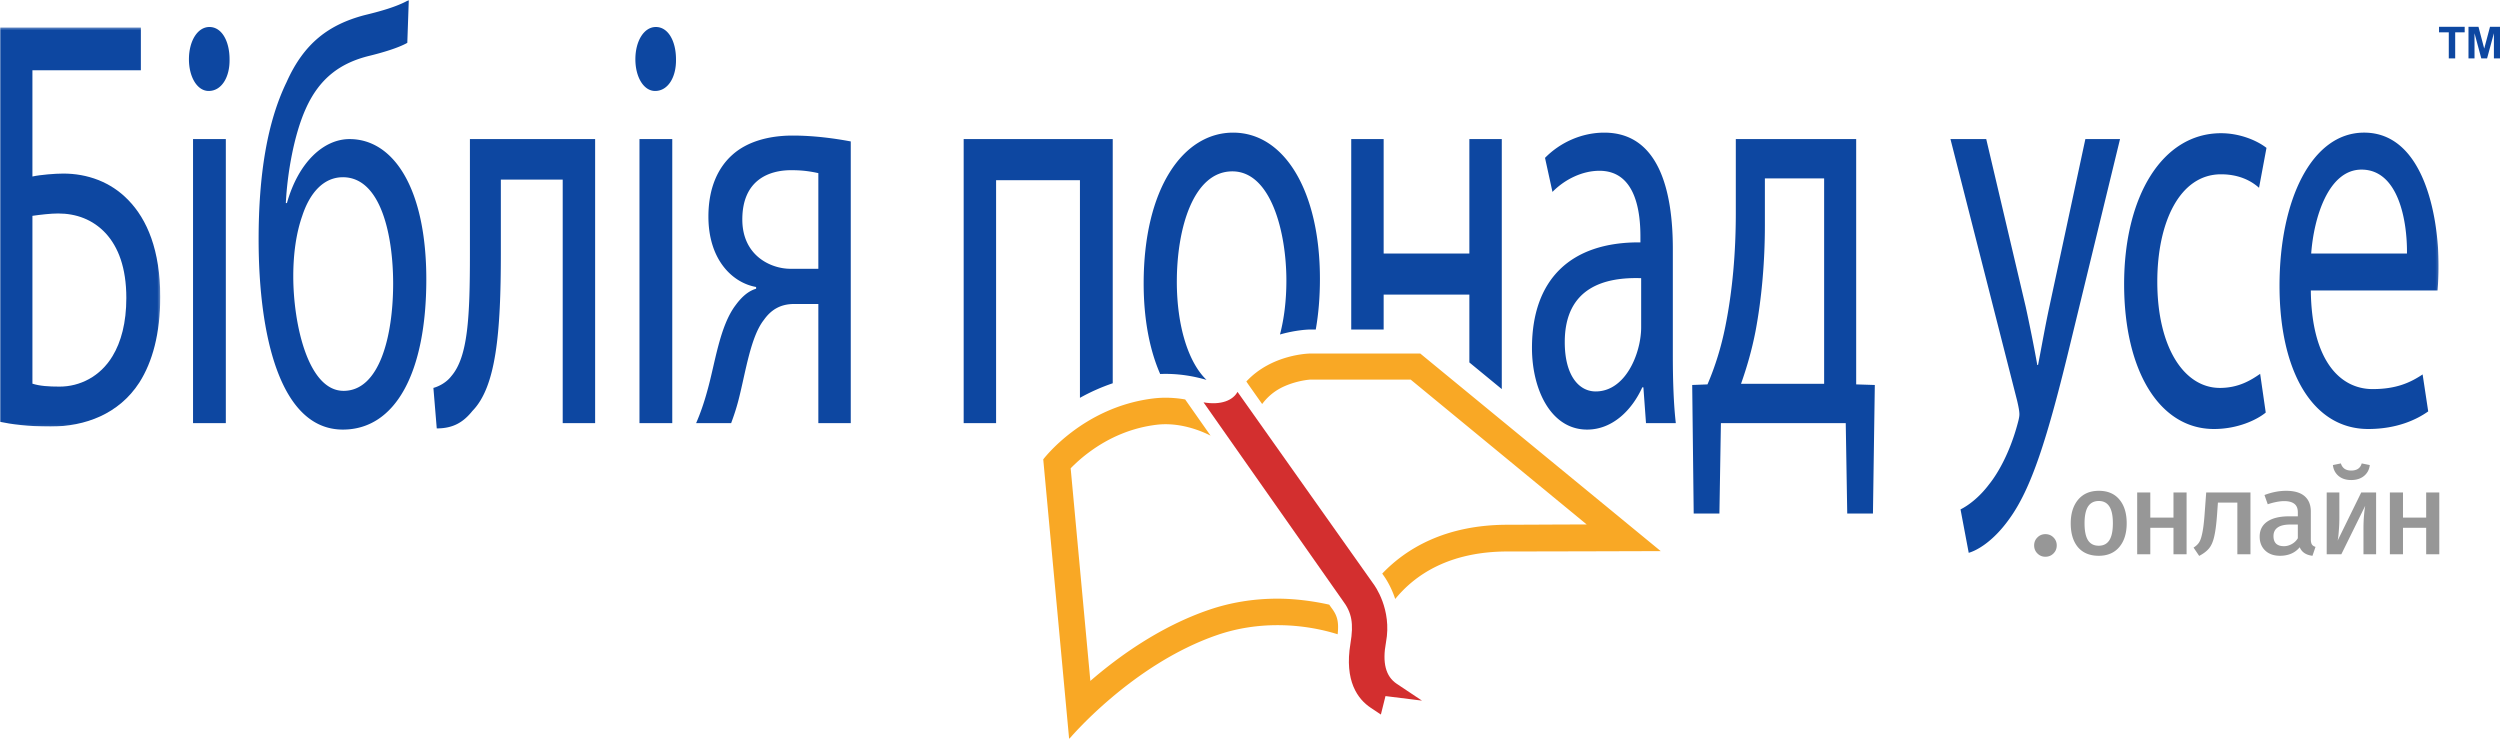
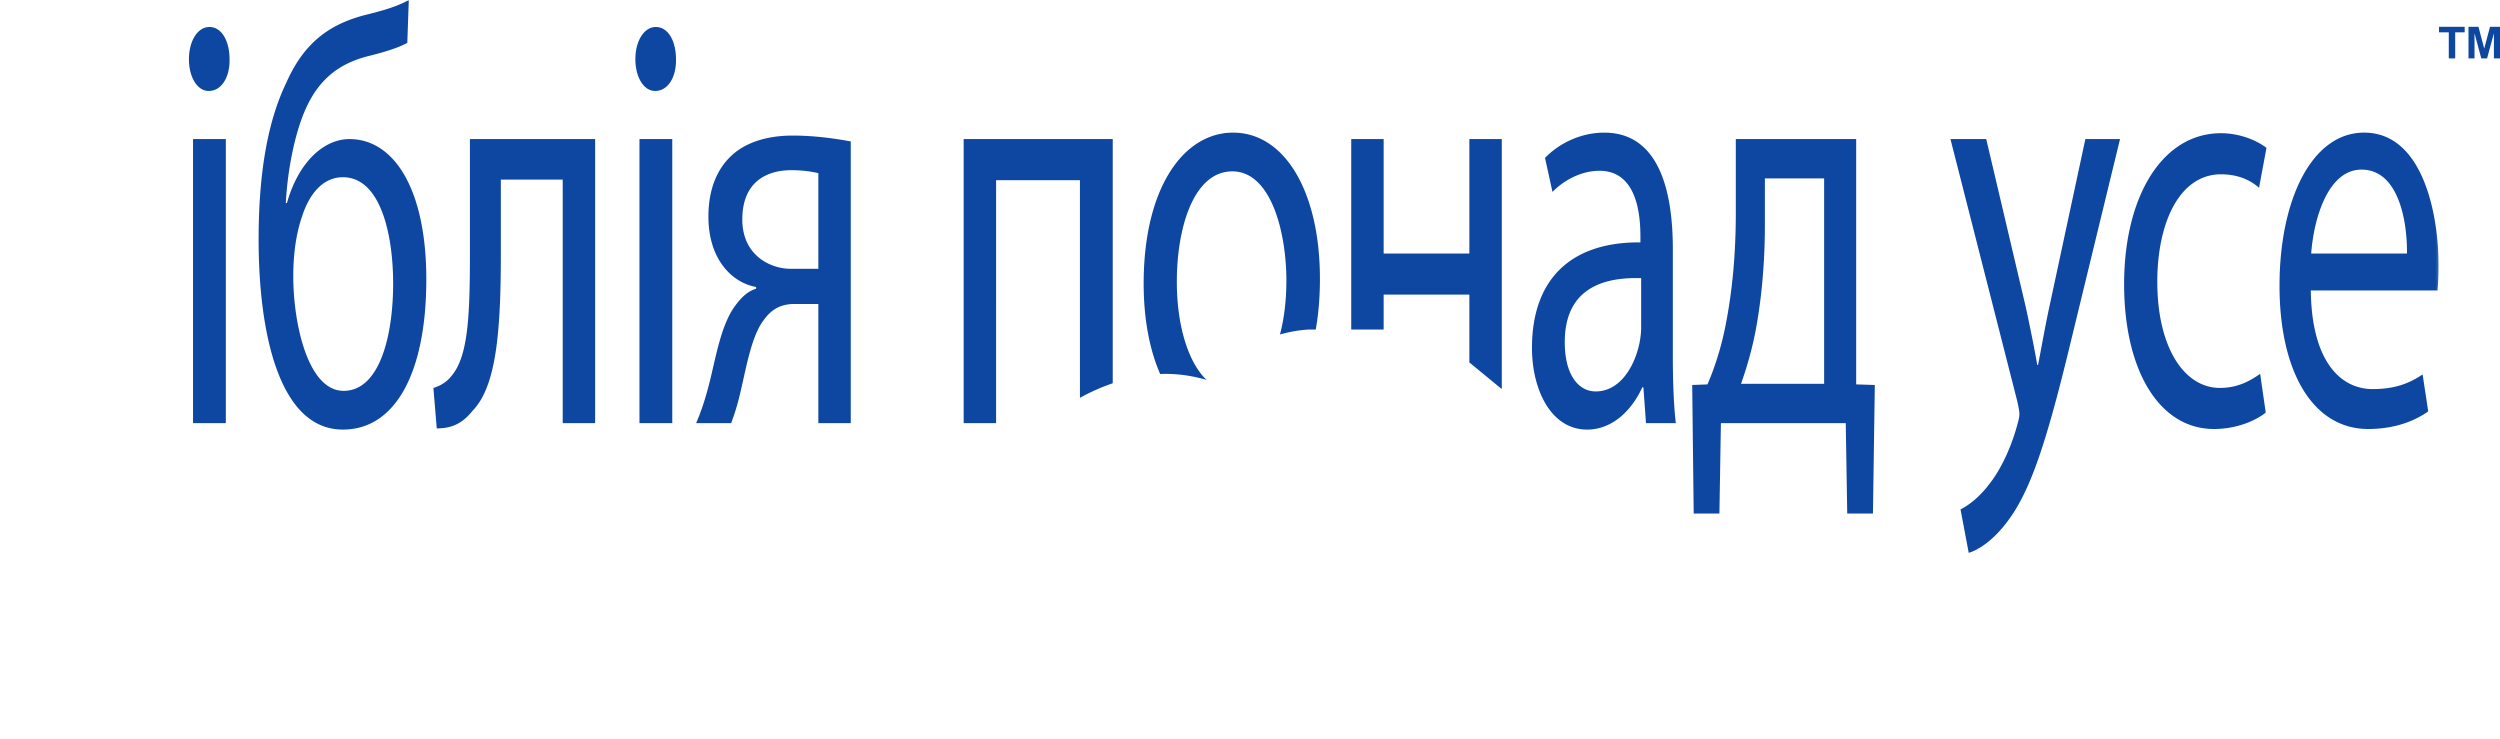
<svg xmlns="http://www.w3.org/2000/svg" viewBox="0 0 1025 303" fill="none">
  <path fill-rule="evenodd" clip-rule="evenodd" d="M1004 23.95V13.246h-4V11h10.52v2.245h-3.89v10.706H1004zm8.08 0V11h4.1l2.35 8.918L1020.9 11h4.1v12.95h-2.5V13.626l-2.8 10.326h-2.37l-2.78-10.326V23.95h-2.47z" fill="#0D47A1" />
  <mask id="a" maskUnits="userSpaceOnUse" x="0" y="11" width="66" height="164">
-     <path fill-rule="evenodd" clip-rule="evenodd" d="M0 11.309v163.618h65.7V11.309H0z" fill="#fff" />
+     <path fill-rule="evenodd" clip-rule="evenodd" d="M0 11.309h65.7V11.309H0z" fill="#fff" />
  </mask>
  <g mask="url(#a)">
    <path fill-rule="evenodd" clip-rule="evenodd" d="M13.293 157.307c3.055.962 6.57 1.203 11.153 1.203 8.251 0 16.654-4.091 21.696-12.512 3.515-5.775 5.653-13.715 5.653-23.821 0-12.512-3.36-20.934-8.403-26.468-5.347-5.775-12.223-8.18-19.557-8.18-3.056 0-7.18.48-10.542.962v68.816zM57.754 11.254v17.564H13.293V72.37c3.208-.722 9.32-1.204 12.681-1.204 9.779 0 19.405 3.37 26.586 10.828 7.792 7.94 13.14 20.693 13.14 39.702 0 15.158-3.21 26.708-8.557 35.129-8.403 12.994-22.307 18.047-36.364 18.047-9.32 0-16.348-.963-20.779-1.925V11.253h57.754z" fill="#0D47A1" />
  </g>
  <mask id="b" maskUnits="userSpaceOnUse" x="0" y="0" width="1000" height="303">
    <path fill-rule="evenodd" clip-rule="evenodd" d="M0 303h999.844V0H0v303z" fill="#fff" />
  </mask>
  <g mask="url(#b)" fill-rule="evenodd" clip-rule="evenodd">
    <path d="M79.144 173.483h13.445V57.026H79.144v116.457zM94.117 24.302c.153 7.218-3.208 12.993-8.556 12.993-4.737 0-8.098-5.775-8.098-12.993 0-7.459 3.514-13.234 8.404-13.234 5.042 0 8.25 5.775 8.25 13.234zM140.565 72.666c-7.946 0-13.599 6.496-16.655 15.88-2.444 6.978-3.667 15.399-3.667 24.783 0 19.25 5.959 46.92 20.627 46.92 14.821 0 20.321-22.618 20.321-44.032 0-19.009-4.736-43.551-20.626-43.551zm26.432-55.101c-3.82 2.165-10.542 4.09-15.432 5.293-11.917 2.888-20.626 9.144-26.279 21.896-4.737 10.587-7.487 26.227-8.098 38.499h.458c4.737-16.843 15.126-26.227 25.669-26.227 18.182 0 31.474 20.452 31.474 57.506 0 38.018-12.528 61.598-34.224 61.598-25.975 0-34.531-39.22-34.531-77.96 0-26.467 3.514-48.122 11.459-64.484 7.181-16.121 17.418-23.58 31.78-27.43 5.959-1.444 13.293-3.369 18.335-6.256l-.611 17.565zM244.003 57.026v116.457H230.71V73.628h-25.363v30.317c0 32.724-1.986 54.62-11.612 64.485-3.667 4.572-7.792 7.219-14.667 7.219l-1.376-16.603c2.598-.722 5.501-2.406 7.334-4.812 6.876-7.94 7.64-24.302 7.64-50.289v-46.92h51.337zM262.184 173.483h13.445V57.026h-13.445v116.457zm14.973-149.181c.153 7.218-3.208 12.993-8.556 12.993-4.736 0-8.098-5.775-8.098-12.993 0-7.459 3.514-13.234 8.404-13.234 5.042 0 8.25 5.775 8.25 13.234zM335.52 70.981c-3.361-.721-6.417-1.203-11.153-1.203-9.167 0-20.016 4.09-20.016 20.212 0 14.918 11.765 20.212 19.71 20.212h11.459v-39.22zm13.293 102.502H335.52v-48.845h-9.931c-5.653 0-9.473 2.406-12.376 6.497-5.5 6.978-7.487 21.415-10.389 32.724-.917 3.609-1.987 6.737-3.056 9.624h-14.362c1.68-3.849 3.208-8.18 4.583-13.233 3.209-11.309 5.042-26.468 11.612-35.13 2.292-3.128 5.042-5.775 8.404-6.738v-.721c-9.626-1.685-19.557-11.069-19.557-28.874 0-12.031 4.125-20.212 9.778-25.265 6.112-5.534 15.126-7.94 24.752-7.94 8.862 0 17.418 1.203 23.835 2.406v115.495zM672.874 114.051c-14.668-.481-31.322 3.61-31.322 26.227 0 13.716 5.806 20.212 12.682 20.212 9.626 0 15.737-9.625 17.876-19.49.459-2.165.764-4.571.764-6.737v-20.212zm1.986 59.432l-1.069-14.677h-.458c-4.126 9.143-12.071 17.324-22.613 17.324-14.974 0-22.613-16.602-22.613-33.446 0-28.152 15.89-43.55 44.462-43.31v-2.406c0-9.625-1.681-26.95-16.807-26.95-6.876 0-14.057 3.37-19.252 8.663l-3.055-13.956c6.111-6.256 14.973-10.346 24.293-10.346 22.613 0 28.113 24.302 28.113 47.642v43.551c0 10.106.306 19.971 1.223 27.911H674.86zM723.6 92.396c0 15.399-1.375 30.317-3.82 43.311-1.528 7.94-3.667 15.158-5.959 21.655h34.073V73.147H723.6v19.249zm37.433-35.37v100.577l7.64.24-.764 52.695h-10.543l-.611-37.055h-51.184l-.611 37.055h-10.543l-.611-52.695 6.265-.24c3.208-7.459 5.653-15.4 7.333-23.821 2.903-14.437 4.279-30.077 4.279-46.439V57.026h49.35zM814.356 57.026l16.196 68.816c1.68 7.699 3.514 16.843 4.736 23.82h.306c1.375-6.977 2.903-15.88 4.736-24.302l14.668-68.334h14.209l-20.168 83.012c-9.625 39.942-16.196 60.394-25.363 72.906-6.57 9.144-13.14 12.753-16.501 13.715l-3.362-17.805c3.362-1.684 7.793-5.053 11.766-10.347 3.666-4.571 8.25-12.752 11.306-23.58.611-2.166 1.069-3.85 1.069-5.053 0-1.203-.305-2.887-.916-5.534l-27.35-107.314h14.668zM928.949 169.152c-3.514 2.888-11.306 6.737-21.237 6.737-22.308 0-36.823-23.82-36.823-59.431 0-35.852 15.585-61.839 39.726-61.839 7.945 0 14.973 3.129 18.64 6.016l-3.056 16.362c-3.208-2.888-8.25-5.534-15.584-5.534-16.96 0-26.127 19.73-26.127 44.032 0 26.949 11.001 43.551 25.668 43.551 7.64 0 12.682-3.128 16.502-5.774l2.291 15.88zM986.857 103.946c.153-13.475-3.514-34.408-18.64-34.408-13.598 0-19.557 19.73-20.627 34.408h39.267zm-39.419 15.159c.305 28.633 11.917 40.422 25.363 40.422 9.625 0 15.431-2.646 20.473-6.015l2.292 15.159c-4.736 3.369-12.834 7.219-24.599 7.219-22.765 0-36.364-23.581-36.364-58.711 0-35.13 13.14-62.8 34.683-62.8 24.141 0 30.558 33.445 30.558 54.86 0 4.331-.305 7.7-.458 9.866h-51.948zM442.776 163.115a80.131 80.131 0 0 1 13.445-5.974V57.026h-61.115v116.457h13.292V73.869h34.378v89.246zM567.298 135.099v-14.31h35.141v27.812l13.293 10.928V57.026h-13.293v46.92h-35.141v-46.92h-13.293v78.073h13.293zM477.894 153.289c5.543 0 11.169.824 16.786 2.469-7.459-7.131-12.18-22.111-12.18-40.263 0-22.137 6.875-45.236 22.765-45.236s22.155 25.024 22.155 44.755c0 8.202-.942 15.699-2.629 22.129 6.604-1.889 11.71-2.043 12.41-2.043h2.263c1.098-6.181 1.707-13.104 1.707-20.808 0-35.61-14.363-59.913-35.6-59.913-20.474 0-36.67 22.858-36.67 61.838 0 14.794 2.494 27.371 6.774 37.126a51.226 51.226 0 0 1 2.219-.054" fill="#0D47A1" />
-     <path d="M545.871 249.179l-.896-1.268c-7.214-1.619-14.73-2.46-21.177-2.46-9.818 0-19.314 1.552-28.225 4.613-19.914 6.839-36.857 19.012-48.529 29.117l-8.073-87.175a62.118 62.118 0 0 1 7.531-6.573c8.455-6.272 17.753-10.065 27.635-11.275a30.932 30.932 0 0 1 3.757-.226c8.337 0 15.542 3.2 18.448 4.692l-6.758-9.626-3.662-5.219a46.648 46.648 0 0 0-8.028-.715c-1.654 0-3.35.095-5.074.306-29.034 3.555-45.089 24.974-45.089 24.974L438.349 303s25.709-30.623 60.747-42.657c8.443-2.9 16.872-4.024 24.703-4.024 9.404 0 17.948 1.62 24.635 3.732.613-5.51-.363-7.964-2.563-10.872M582.306 144.946h-45.105s-15.652.102-26.2 11.468l.954 1.398 5.534 7.84c2.257-3.058 5.284-5.593 9.142-7.296 5.332-2.353 10.292-2.719 10.641-2.719h41.106l72.17 59.396c-12.309.012-25.27.115-32.376.115-25.976 0-41.977 10.09-51.451 20.021l.367.541c.648.865 3.157 4.432 4.953 9.871 8.052-9.857 22.076-19.477 46.143-19.477 16.281 0 62.716-.148 62.716-.148l-98.594-81.01z" fill="#F9A825" />
-     <path d="M572.682 280.37c-4.551-3.035-6-8.606-4.426-17.029 2.527-13.53-4.629-23.278-5.275-24.124l-55.598-78.55c-1.874 3.439-6.674 5.549-13.934 4.299l56.973 81.14.046.063c3.78 4.995 4.593 9.448 3.222 17.645-2.589 15.491 3.074 22.881 8.281 26.354l4.192 2.797 1.883-7.566 14.964 1.86-10.328-6.889z" fill="#D32F2F" />
  </g>
-   <path d="M834 223.608c0-1.28.448-2.368 1.344-3.264.896-.896 1.984-1.344 3.264-1.344 1.312 0 2.416.448 3.312 1.344.896.896 1.344 1.984 1.344 3.264 0 1.312-.448 2.416-1.344 3.312-.896.896-2 1.344-3.312 1.344-1.28 0-2.368-.448-3.264-1.344-.896-.896-1.344-2-1.344-3.312zM860.52 201.232c3.648 0 6.464 1.2 8.448 3.6 1.984 2.368 2.976 5.6 2.976 9.696s-1.008 7.344-3.024 9.744c-2.016 2.4-4.832 3.6-8.448 3.6-3.648 0-6.48-1.168-8.496-3.504-1.984-2.368-2.976-5.632-2.976-9.792 0-4.032 1.008-7.264 3.024-9.696 2.048-2.432 4.88-3.648 8.496-3.648zm0 4.176c-1.952 0-3.424.752-4.416 2.256-.96 1.504-1.44 3.808-1.44 6.912 0 3.136.48 5.456 1.44 6.96.96 1.472 2.416 2.208 4.368 2.208 1.952 0 3.408-.752 4.368-2.256.96-1.504 1.44-3.824 1.44-6.96 0-3.104-.48-5.392-1.44-6.864-.96-1.504-2.4-2.256-4.32-2.256zM891.125 227.248V216.4h-9.504v10.848h-5.376v-25.344h5.376v10.32h9.504v-10.32h5.376v25.344h-5.376zM922.69 227.248h-5.376V206.08h-7.968l-.384 5.328c-.288 3.84-.688 6.784-1.2 8.832-.48 2.016-1.184 3.568-2.112 4.656-.896 1.088-2.224 2.096-3.984 3.024l-2.304-3.408c.928-.576 1.648-1.232 2.16-1.968.544-.768.992-1.984 1.344-3.648.384-1.664.704-4.08.96-7.248l.72-9.744h18.144v25.344zM947.44 221.056c0 .96.144 1.68.432 2.16.288.448.784.784 1.488 1.008l-1.248 3.648c-2.656-.32-4.4-1.488-5.232-3.504-.928 1.152-2.096 2.032-3.504 2.64-1.376.576-2.896.864-4.56.864-2.56 0-4.592-.72-6.096-2.16-1.504-1.44-2.256-3.344-2.256-5.712 0-2.656 1.04-4.704 3.12-6.144 2.112-1.44 5.088-2.16 8.928-2.16h3.6v-1.632c0-1.6-.48-2.768-1.44-3.504-.96-.736-2.352-1.104-4.176-1.104-.896 0-1.936.112-3.12.336a26.129 26.129 0 0 0-3.6.96l-1.344-3.792c3.04-1.152 6-1.728 8.88-1.728 3.36 0 5.888.736 7.584 2.208 1.696 1.472 2.544 3.568 2.544 6.288v11.328zm-11.04 2.88c1.12 0 2.192-.288 3.216-.864a6.428 6.428 0 0 0 2.496-2.4v-5.616h-2.976c-2.432 0-4.208.416-5.328 1.248-1.12.8-1.68 1.968-1.68 3.504 0 1.344.352 2.368 1.056 3.072.736.704 1.808 1.056 3.216 1.056zM974.205 227.248h-5.184v-10.416c0-2.016.08-3.904.24-5.664.16-1.792.32-3.056.48-3.792l-9.792 19.872h-6v-25.344h5.184v10.464c0 1.856-.08 3.696-.24 5.52-.128 1.824-.288 3.088-.48 3.792l9.696-19.776h6.096v25.344zm-10.224-30.432c-2.112 0-3.84-.56-5.184-1.68-1.344-1.152-2.112-2.64-2.304-4.464l3.264-.672c.608 1.952 2.016 2.928 4.224 2.928 2.336 0 3.776-.976 4.32-2.928l3.312.672c-.192 1.824-.976 3.312-2.352 4.464-1.376 1.12-3.136 1.68-5.28 1.68zM994.73 227.248V216.4h-9.504v10.848h-5.376v-25.344h5.376v10.32h9.504v-10.32h5.38v25.344h-5.38z" fill="#979797" />
</svg>